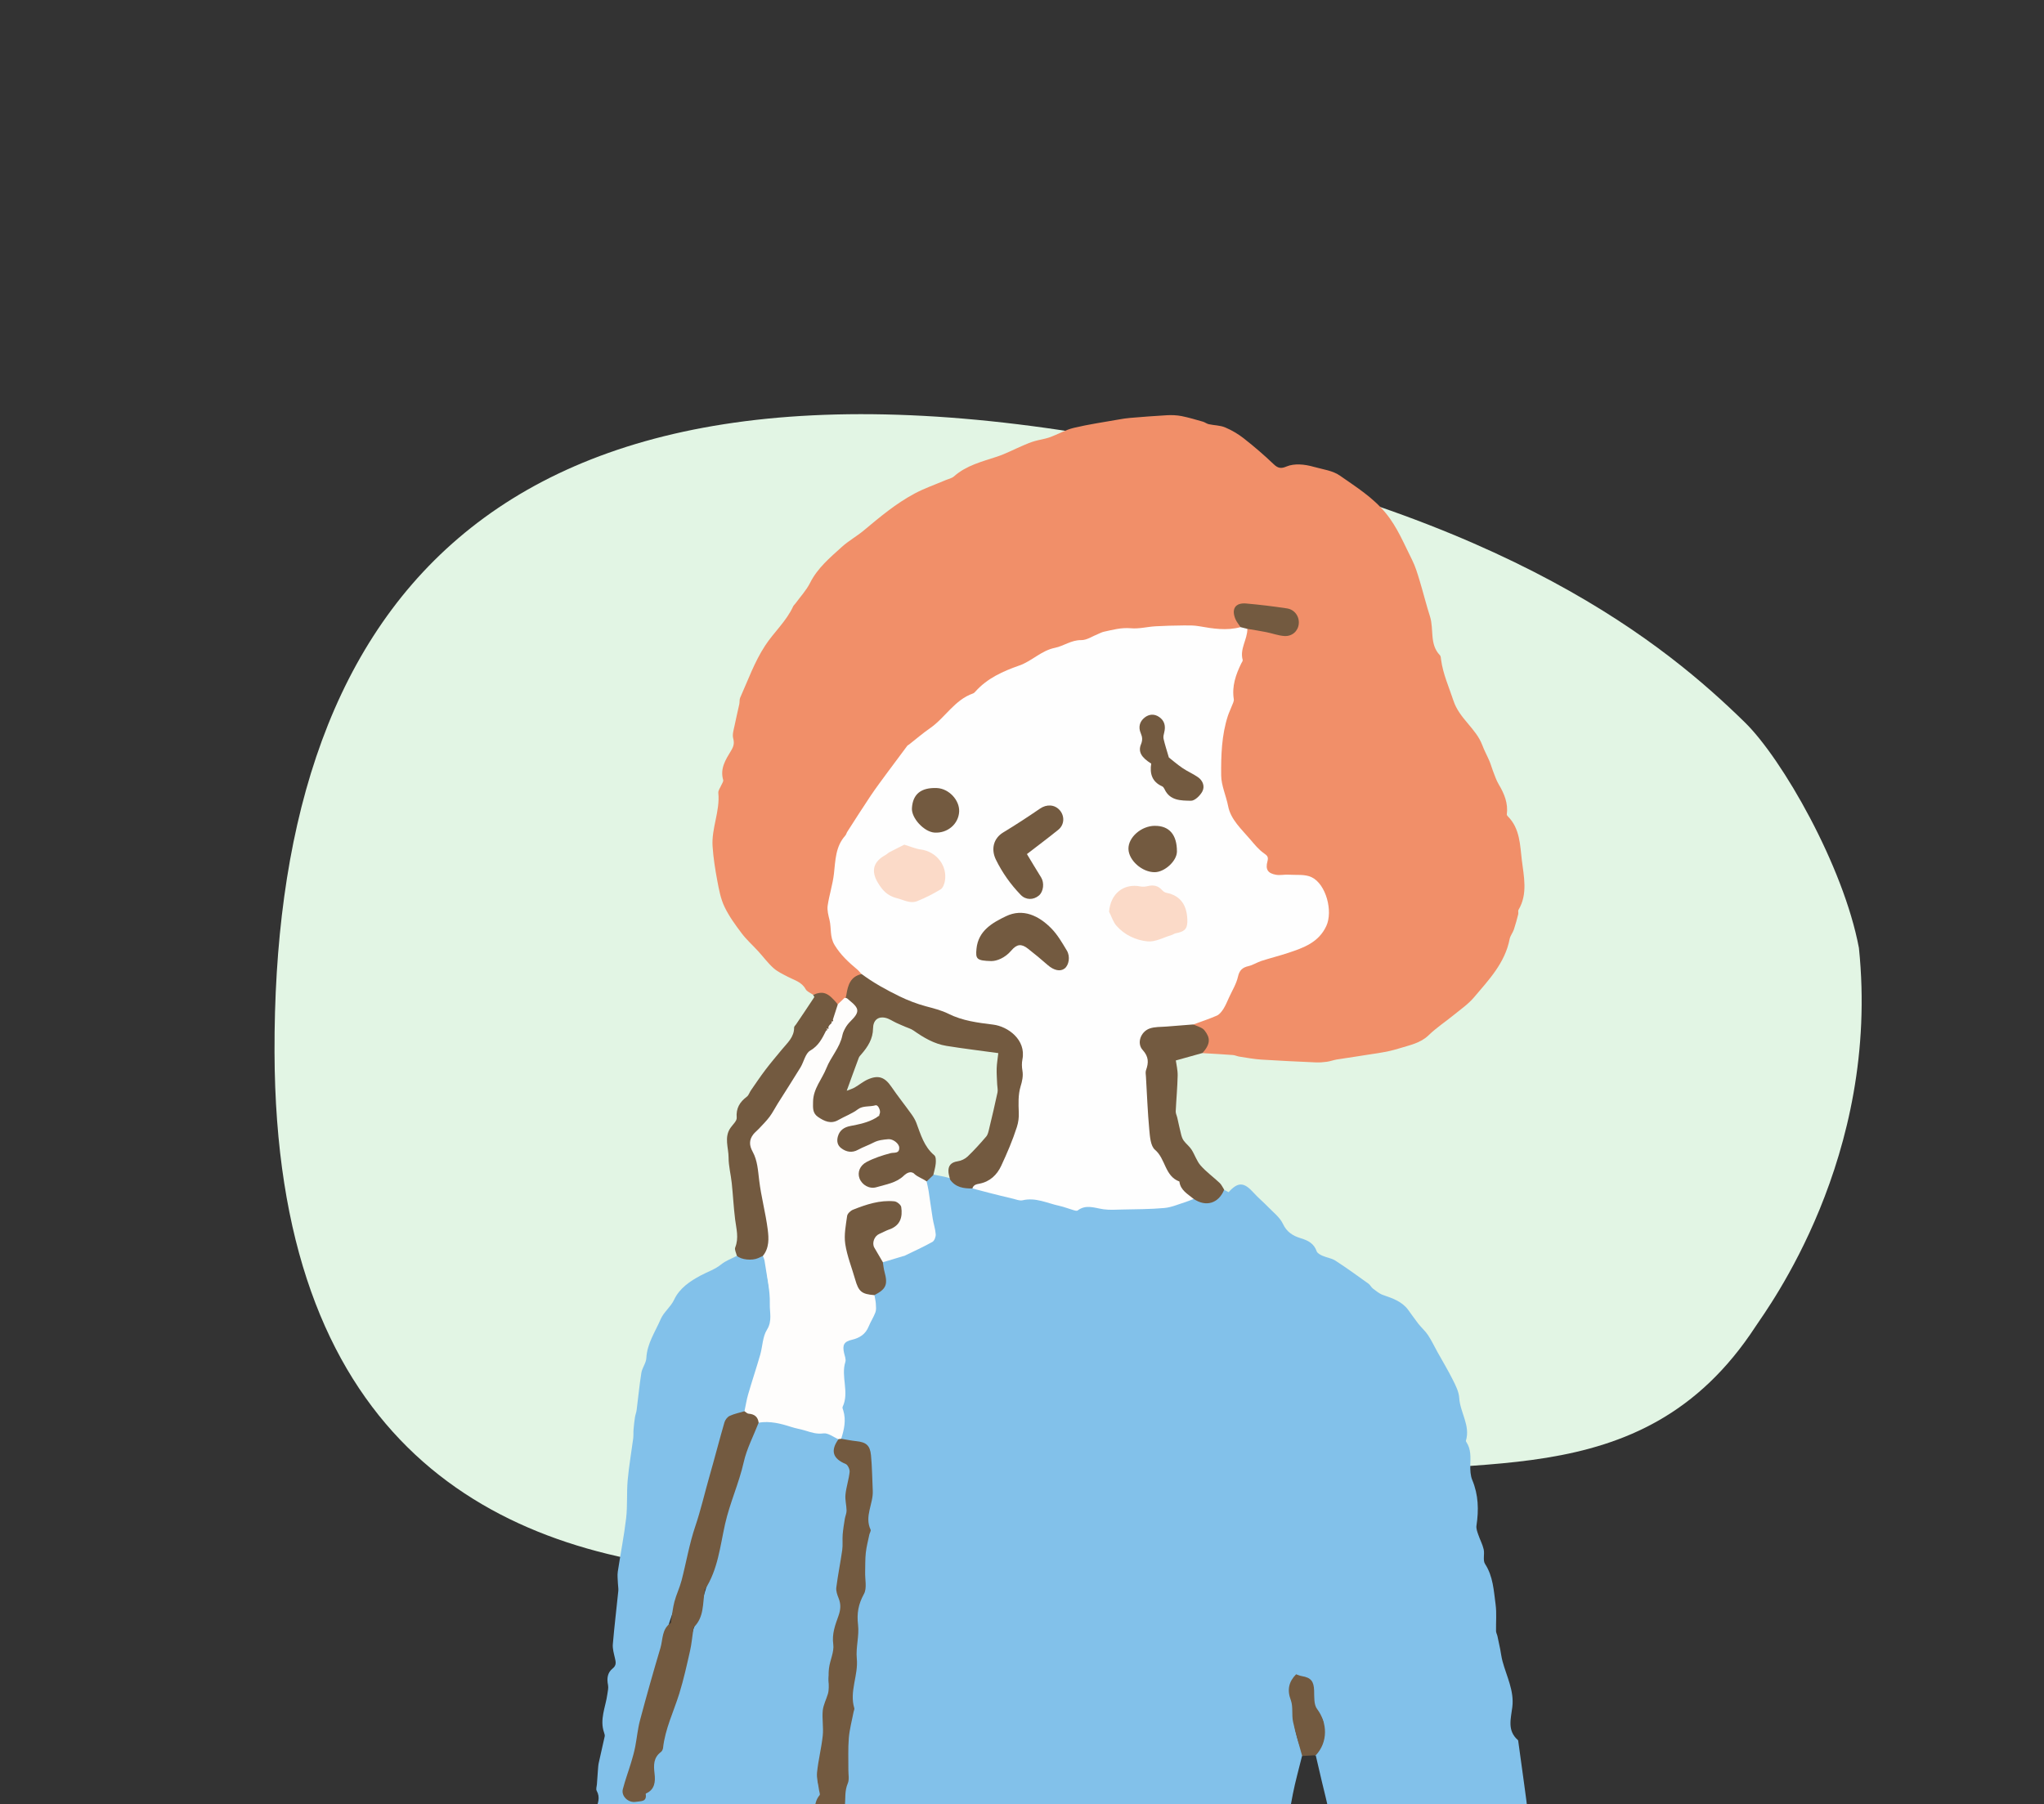
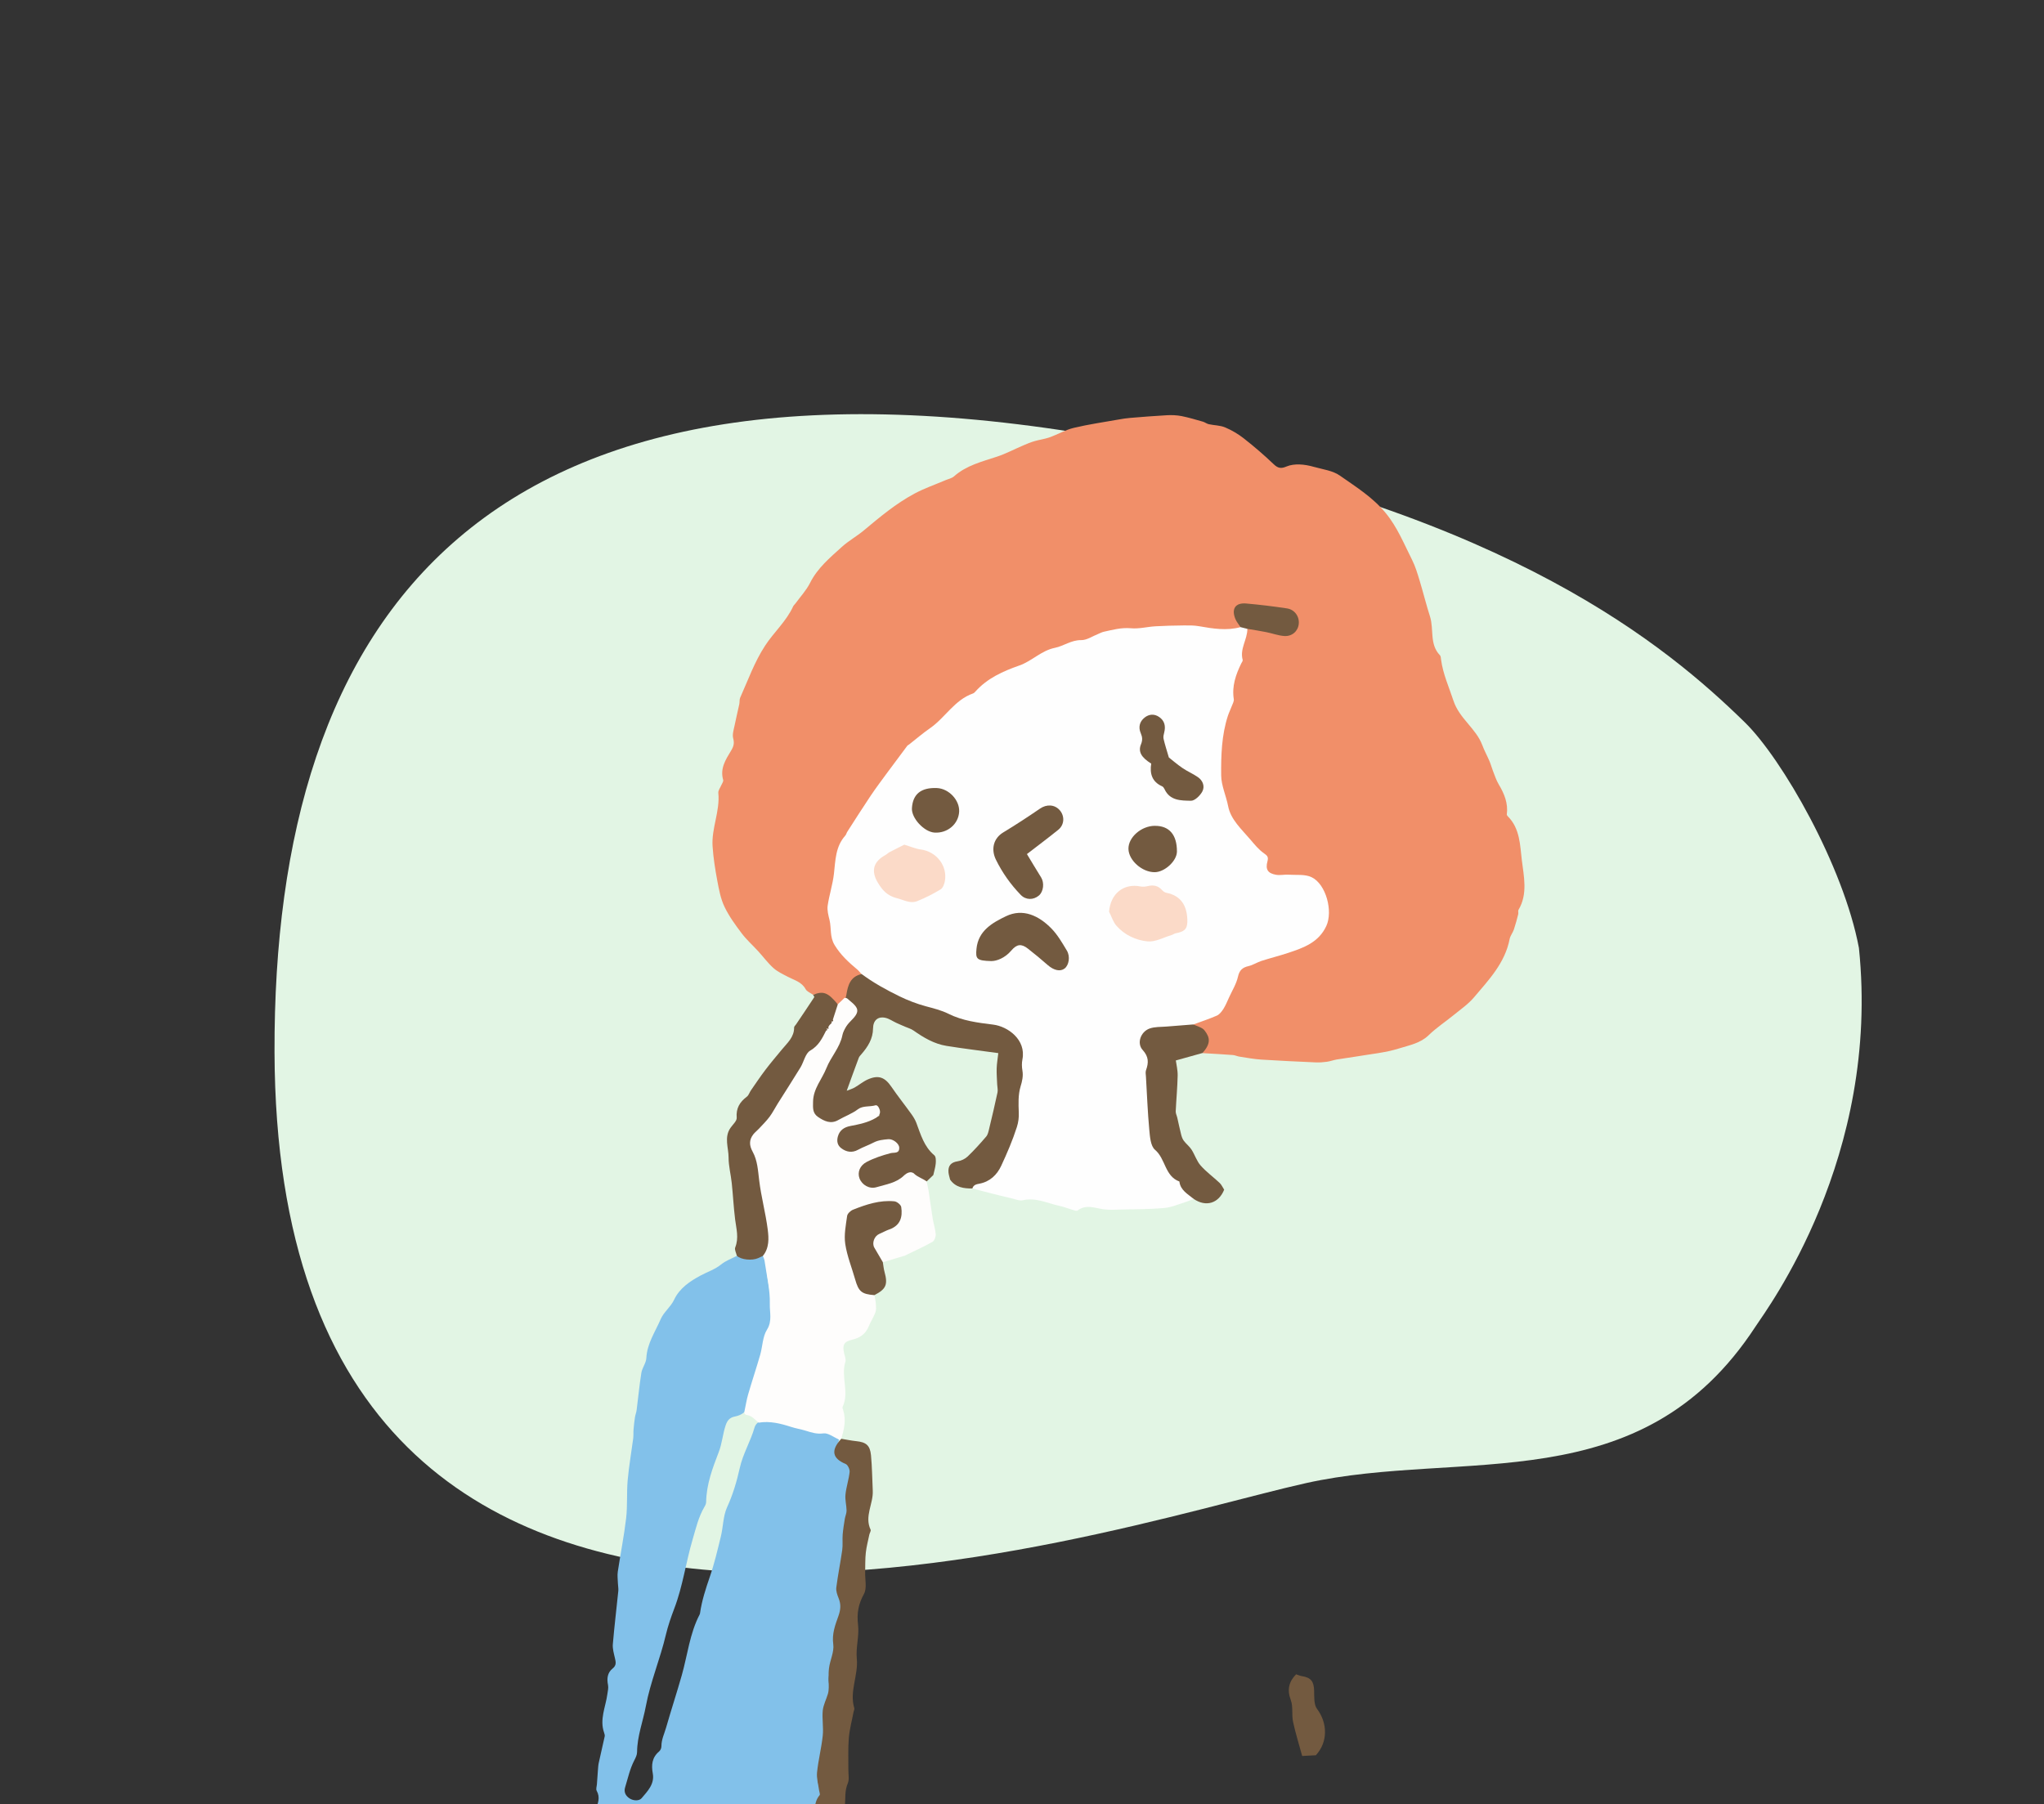
<svg xmlns="http://www.w3.org/2000/svg" width="256" height="226" viewBox="0 0 256 226" fill="none">
  <rect x="0" y="0" width="256" height="226" fill="#333333" stroke="none" />
  <path d="M34.382 131.804C34.228 77.636 59.992 39.693 142.312 55.502C189.195 64.507 208.831 81.004 218.539 90.5C223.21 95.069 230.893 108.485 232.82 118.753C235.539 145 221.31 163.978 219.878 166.17C205.484 188.238 183.198 181.436 163.572 185.797C137.666 191.553 34.664 227.232 34.382 131.804Z" fill="#E2F5E4" />
  <g clip-path="url(#clip0_2242_3071)">
-     <path d="M105.052 231.997C105.255 229.708 105.909 227.441 105.416 225.111C105.361 224.858 105.416 224.601 105.545 224.385C106.042 223.567 106.056 222.666 106.056 221.751C106.056 220.128 106.13 218.515 106.305 216.892C106.462 215.435 107.152 213.964 106.475 212.457C106.337 212.153 106.457 211.832 106.618 211.556C106.954 210.99 106.982 210.374 106.996 209.74C107.024 208.554 106.807 207.341 107.139 206.187C107.47 205.029 107.383 203.875 107.152 202.753C106.973 201.88 107.07 201.14 107.576 200.446C107.94 199.945 108.148 199.412 108.101 198.782C107.963 196.966 108.341 195.169 108.323 193.358C108.323 193.013 108.415 192.673 108.562 192.361C108.806 191.85 108.834 191.336 108.631 190.812C108.405 190.228 108.392 189.662 108.691 189.088C108.871 188.752 108.894 188.371 108.944 187.998C109.147 186.532 108.783 185.07 108.967 183.6C109.032 183.089 108.889 182.542 108.751 182.023C108.557 181.283 108.115 180.846 107.314 180.745C106.664 180.667 105.996 180.662 105.388 180.368C105.278 180.239 105.241 180.079 105.278 179.927C105.563 178.723 105.586 177.518 105.347 176.305C105.31 176.121 105.356 175.928 105.425 175.753C105.715 175.027 105.683 174.296 105.554 173.542C105.42 172.77 105.439 171.984 105.554 171.207C105.632 170.702 105.623 170.219 105.513 169.722C105.218 168.431 105.411 168.095 106.706 167.64C107.374 167.406 108.019 167.098 108.341 166.459C108.926 165.287 109.88 164.193 109.327 162.713C109.276 162.57 109.341 162.405 109.41 162.262C110.672 161.444 111.073 160.364 110.478 158.944C110.359 158.663 110.4 158.337 110.571 158.052C110.727 157.84 110.948 157.693 111.188 157.657C112.874 157.39 114.256 156.36 115.836 155.818C116.868 155.464 116.974 155.119 116.748 154.053C116.338 152.076 115.928 150.095 115.992 148.059C116.223 147.677 116.545 147.397 116.909 147.149C117.609 147.296 118.319 147.392 119.001 147.608C119.788 148.399 120.797 148.629 121.852 148.744C123.635 149.185 125.533 149.093 127.223 149.966C127.527 150.123 127.905 150.187 128.237 150.1C129.264 149.833 130.231 150.123 131.189 150.403C132.184 150.688 133.198 150.909 134.184 151.212C134.594 151.341 134.976 151.364 135.368 151.175C135.994 150.877 136.644 150.918 137.298 151.074C138.431 151.345 139.56 151.548 140.734 151.272C141.623 151.06 142.535 151.129 143.447 151.116C144.659 151.097 145.866 151.125 147.087 150.817C147.884 150.615 148.538 150.063 149.376 150.04C150.882 150.587 152.301 150.794 153.227 149.07C153.236 149.052 153.287 149.056 153.315 149.052C153.499 149.153 153.683 149.254 153.872 149.351C155.056 148.041 155.802 148.077 157.009 149.42C157.566 150.04 158.221 150.578 158.801 151.18C159.46 151.865 160.289 152.49 160.676 153.313C161.164 154.352 161.933 154.82 162.896 155.115C163.808 155.39 164.564 155.763 164.905 156.751C164.988 156.995 165.352 157.192 165.633 157.316C166.162 157.551 166.78 157.62 167.254 157.928C168.664 158.842 170.027 159.831 171.395 160.814C171.616 160.971 171.736 161.265 171.957 161.43C172.353 161.729 172.754 162.069 173.21 162.226C174.394 162.639 175.573 163.025 176.361 164.087C176.79 164.666 177.195 165.268 177.642 165.838C178.029 166.326 178.512 166.744 178.853 167.259C179.296 167.93 179.641 168.665 180.033 169.373C180.677 170.531 181.364 171.667 181.953 172.848C182.313 173.565 182.714 174.347 182.76 175.119C182.866 176.944 184.178 178.571 183.598 180.488C183.584 180.538 183.626 180.612 183.658 180.662C184.252 181.559 184.174 182.556 184.146 183.567C184.132 184.183 184.165 184.859 184.395 185.415C185.173 187.277 185.215 189.171 184.92 191.124C184.865 191.483 185.021 191.892 185.146 192.255C185.353 192.875 185.68 193.464 185.823 194.098C185.957 194.696 185.699 195.468 185.993 195.918C187.011 197.486 187.081 199.265 187.316 200.997C187.463 202.091 187.348 203.222 187.371 204.335C187.371 204.541 187.5 204.748 187.546 204.96C187.666 205.498 187.776 206.04 187.887 206.582C187.988 207.097 188.048 207.626 188.186 208.131C188.697 210.011 189.656 211.818 189.411 213.836C189.236 215.307 188.739 216.782 190.102 217.982C190.144 218.019 190.149 218.097 190.158 218.161C190.407 219.958 190.655 221.751 190.899 223.548C191.07 224.803 191.24 226.063 191.388 227.322C191.498 228.278 191.825 229.303 191.609 230.186C191.309 231.408 191.742 232.507 191.788 233.651C191.858 235.279 192.254 236.892 192.438 238.519C192.493 238.997 192.198 239.512 192.258 239.985C192.406 241.19 192.742 242.376 192.848 243.58C192.968 244.964 193.092 246.384 192.899 247.744C192.76 248.714 192.148 249.634 191.655 250.53C191.3 251.174 190.798 251.73 190.36 252.327C190.158 252.603 190.029 252.98 189.762 253.15C188.117 254.216 186.473 255.292 184.773 256.267C182.594 257.512 180.134 257.673 177.711 257.77C175.283 257.866 172.842 257.852 170.414 257.737C168.327 257.641 166.254 257.324 164.177 257.117C162.477 256.947 160.777 256.768 159.073 256.648C158.138 256.584 157.189 256.662 156.249 256.62C154.245 256.524 152.246 256.322 150.237 256.294C148.372 256.266 146.502 256.446 144.636 256.45C143.065 256.45 141.49 256.368 139.919 256.267C138.371 256.17 136.828 255.949 135.275 255.89C134.317 255.853 133.345 256.073 132.383 256.073C130.853 256.069 129.319 256.023 127.79 255.899C126.91 255.83 126.053 255.536 125.173 255.412C124.422 255.306 123.658 255.264 122.902 255.264C122.05 255.264 121.198 255.366 120.346 255.366C119.977 255.366 119.618 255.186 119.245 255.15C116.983 254.924 114.707 254.786 112.459 254.478C111.312 254.322 110.032 254.157 109.64 252.686C109.599 252.534 109.299 252.447 109.124 252.327C111.091 250.916 111.206 250.64 110.69 248.567C111.358 245.75 112.155 242.959 112.312 240.041C112.339 239.553 112.376 239.039 112.662 238.597C113.252 238.469 113.376 238.979 113.625 239.305C114.145 239.985 114.873 240.119 115.472 239.53C116.062 238.951 116.485 238.271 116.315 237.356C116.112 236.262 116.269 235.931 117.374 235.913C118.706 235.895 120.046 235.918 121.382 235.963C123.252 236.028 125.118 236.382 126.988 235.991C127.44 235.899 127.859 236.005 128.273 236.161C128.891 236.391 129.508 236.432 130.088 236.083C130.673 235.729 131.263 235.738 131.899 235.913C132.53 236.088 133.175 236.354 133.834 236.226C135.483 235.913 137.081 236.543 138.744 236.419C139.679 236.345 140.67 236.143 141.632 236.396C142.503 236.621 143.374 236.556 144.226 236.271C144.525 236.17 144.834 236.143 145.147 236.12C146.865 235.991 148.528 236.506 150.242 236.556C151.173 236.579 152.043 236.602 152.891 236.203C153.264 236.028 153.674 235.872 154.07 236.065C154.996 236.515 156.028 236.621 156.995 236.681C158.64 236.777 160.459 237.053 161.468 235.164C161.491 235.15 161.519 235.145 161.542 235.132C161.542 235.164 161.542 235.196 161.542 235.223C162.998 235.325 164.453 235.43 165.909 235.522C166.729 235.573 167.558 234.833 167.544 234.001C167.535 233.38 167.429 232.76 167.328 232.148C167.038 230.392 166.757 228.632 166.416 226.881C166.181 225.658 165.854 224.454 165.568 223.236C165.305 222.123 165.047 221.011 164.79 219.899C164.753 219.899 164.716 219.899 164.684 219.899C165.365 218.998 165.577 217.931 165.743 216.846C165.863 216.065 165.775 215.297 165.186 214.755C164.389 214.02 164.191 213.142 164.278 212.126C164.301 211.878 164.292 211.625 164.26 211.377C164.154 210.613 163.652 210.227 162.717 210.177C162.003 210.14 161.874 210.719 161.676 211.188C161.528 211.542 161.611 211.928 161.708 212.296C161.795 212.627 161.897 212.953 161.892 213.307C161.887 215.251 162.191 217.145 162.882 218.965C163.002 219.283 163.136 219.6 163.168 219.94C163.136 219.958 163.104 219.967 163.071 219.99C162.684 221.572 162.238 223.144 161.924 224.739C161.413 227.354 160.994 229.988 160.524 232.608C160.501 232.751 160.367 232.87 160.289 232.999C160.335 233.012 160.372 233.035 160.418 233.049C160.418 233.049 160.418 233.049 160.413 233.054C159.801 233.293 159.188 233.578 158.506 233.417C157.133 233.095 155.825 233.495 154.535 233.817C153.973 233.959 153.531 233.987 153.02 233.739C152.347 233.412 151.665 233.123 150.864 233.16C148.971 233.247 147.068 233.725 145.193 233.445C143.646 233.215 142.139 232.98 140.564 233.049C139.905 233.077 139.214 232.967 138.528 232.953C137.404 232.934 136.284 232.755 135.179 233.127C135.004 233.187 134.801 233.114 134.626 233.045C133.949 232.778 133.281 232.824 132.599 233.026C131.738 233.279 130.89 233.357 130.052 232.865C129.609 232.603 129.07 232.567 128.582 232.723C127.799 232.98 127.044 232.925 126.27 232.723C125.841 232.608 125.394 232.677 124.957 232.677C123.423 232.668 121.88 232.801 120.359 232.677C118.987 232.567 117.614 232.534 116.241 232.484C114.44 232.415 113.053 233.844 112.971 235.66C112.943 236.221 112.984 236.8 112.556 237.255C112.247 237.43 111.948 237.255 111.639 237.241C110.759 237.195 109.935 236.768 109.05 236.828C108.124 236.892 107.263 236.538 106.351 236.506C105.992 236.492 105.711 236.221 105.559 235.899C105.204 235.132 104.674 234.456 104.416 233.642C104.343 232.99 104.978 232.594 105.033 231.997H105.052Z" fill="#82C1EA" />
    <path d="M102.481 135.285C102.68 135.055 102.813 134.761 102.961 134.494C103.55 133.442 104.144 132.389 104.716 131.327C104.858 131.065 104.881 130.744 105.015 130.472C105.457 129.558 105.895 128.643 106.388 127.756C106.669 127.25 107.056 126.804 107.337 126.409C106.687 125.839 106.231 125.435 105.771 125.03C106.038 123.72 105.863 122.111 107.857 121.973C108.977 122.553 110.11 123.104 111.206 123.725C112.077 124.221 112.786 125.03 113.943 124.92C114.205 124.897 114.495 125.173 114.772 125.306C115.126 125.471 115.477 125.651 115.84 125.784C117.218 126.29 118.581 126.846 119.986 127.264C121.216 127.632 122.502 128.105 123.745 128.055C125.565 127.986 126.818 128.974 127.688 130.128C128.877 131.695 128.227 133.754 128.26 135.611C128.26 135.671 128.2 135.726 128.195 135.786C128.052 136.958 127.905 138.135 127.776 139.307C127.716 139.854 127.813 140.447 127.633 140.943C127.099 142.433 126.408 143.871 125.878 145.365C125.284 147.057 124.27 148.211 122.437 148.528C122.211 148.569 122.009 148.762 121.797 148.886C120.71 148.9 119.687 148.762 118.996 147.778C118.927 147.475 118.821 147.176 118.793 146.868C118.724 146.046 119.093 145.609 119.949 145.48C120.387 145.416 120.871 145.186 121.189 144.883C122.013 144.097 122.778 143.246 123.52 142.378C123.727 142.134 123.801 141.757 123.879 141.431C124.247 139.905 124.607 138.379 124.934 136.848C124.998 136.535 124.906 136.191 124.892 135.86C124.865 135.188 124.809 134.517 124.828 133.851C124.846 133.244 124.952 132.637 125.031 131.93C122.773 131.617 120.65 131.364 118.544 131.024C117.001 130.776 115.679 129.99 114.412 129.098C114.099 128.877 113.703 128.772 113.344 128.615C112.98 128.455 112.607 128.303 112.247 128.133C111.796 127.926 111.368 127.613 110.893 127.508C109.958 127.301 109.359 127.82 109.345 128.831C109.331 130.137 108.696 131.134 107.885 132.067C107.765 132.205 107.622 132.348 107.558 132.513C107.07 133.814 106.6 135.124 106.047 136.646C106.448 136.485 106.766 136.397 107.042 136.237C107.604 135.915 108.115 135.478 108.705 135.221C110.036 134.637 110.829 134.954 111.644 136.149C112.432 137.303 113.302 138.392 114.118 139.528C114.371 139.877 114.611 140.259 114.763 140.658C115.315 142.125 115.73 143.651 117.02 144.731C117.227 144.906 117.227 145.411 117.195 145.756C117.153 146.248 116.997 146.726 116.891 147.208C116.614 147.475 116.338 147.742 116.057 148.008C115.398 147.861 114.569 148.008 114.408 146.96C114.025 147.121 113.629 147.172 113.427 147.397C112.473 148.482 111.082 148.528 109.861 148.937C108.829 149.282 107.733 148.633 107.415 147.71C107.079 146.73 107.609 145.646 108.659 145.186C108.885 145.085 109.138 145.034 109.373 144.961C110.432 144.639 111.487 144.317 112.547 143.991C112.164 143.104 111.722 142.713 111.174 142.902C109.999 143.297 108.815 143.697 107.691 144.212C106.798 144.621 105.992 144.639 105.222 144.055C104.647 143.623 104.43 142.993 104.66 142.295C104.964 141.371 105.637 140.948 106.6 140.76C107.774 140.53 108.912 140.134 110.138 139.785C109.99 139.247 109.903 138.93 109.82 138.645C109.014 138.801 108.24 138.824 107.576 139.105C106.701 139.477 105.923 140.075 105.08 140.539C103.896 141.196 101.556 140.318 101.569 139.096C101.583 137.809 101.496 136.393 102.468 135.28L102.481 135.285Z" fill="#735A40" />
    <path d="M150.602 131.93C151.873 132.008 153.145 132.072 154.411 132.169C154.683 132.187 154.941 132.325 155.213 132.366C156.12 132.504 157.028 132.679 157.94 132.739C160.229 132.886 162.519 132.991 164.808 133.092C165.274 133.111 165.743 133.074 166.204 133.01C166.605 132.955 166.992 132.803 167.393 132.734C168.203 132.596 169.019 132.5 169.825 132.362C171.64 132.049 173.505 131.888 175.247 131.337C176.504 130.941 177.886 130.702 178.937 129.682C179.89 128.753 181.028 128.009 182.064 127.163C182.935 126.45 183.889 125.798 184.607 124.947C186.464 122.755 188.491 120.64 189.071 117.648C189.149 117.234 189.458 116.867 189.601 116.458C189.813 115.828 189.983 115.18 190.149 114.532C190.195 114.357 190.103 114.122 190.186 113.98C191.374 111.98 190.844 109.756 190.6 107.752C190.379 105.922 190.379 103.785 188.85 102.273C188.785 102.208 188.712 102.102 188.721 102.029C188.9 100.632 188.408 99.432 187.707 98.264C187.394 97.74 187.205 97.138 186.98 96.564C186.823 96.164 186.717 95.746 186.551 95.355C186.266 94.684 185.906 94.04 185.653 93.355C184.861 91.245 182.778 90.023 182.037 87.78C181.475 86.074 180.724 84.433 180.484 82.627C180.461 82.443 180.457 82.204 180.346 82.089C179.006 80.701 179.609 78.821 179.098 77.226C178.623 75.746 178.255 74.234 177.803 72.744C177.532 71.853 177.264 70.942 176.845 70.115C175.836 68.12 175.021 66.056 173.542 64.259C171.912 62.282 169.82 60.991 167.812 59.58C166.918 58.95 165.67 58.803 164.569 58.49C163.974 58.32 163.348 58.201 162.735 58.182C162.196 58.169 161.607 58.233 161.118 58.444C160.478 58.72 160.073 58.679 159.543 58.173C158.355 57.038 157.106 55.962 155.812 54.946C155.098 54.381 154.282 53.898 153.444 53.544C152.817 53.278 152.071 53.292 151.389 53.14C151.131 53.085 150.906 52.892 150.652 52.823C149.763 52.57 148.879 52.303 147.976 52.124C147.382 52.009 146.755 51.986 146.147 52.018C144.609 52.101 143.07 52.23 141.536 52.354C141.071 52.391 140.606 52.464 140.149 52.547C138.261 52.883 136.354 53.154 134.488 53.6C133.442 53.848 132.48 54.422 131.457 54.785C130.844 55.006 130.181 55.084 129.554 55.268C129.08 55.406 128.619 55.599 128.159 55.797C127.062 56.266 126.003 56.831 124.879 57.203C122.986 57.833 121.042 58.297 119.489 59.672C119.204 59.925 118.766 60.007 118.397 60.163C117.117 60.711 115.785 61.17 114.56 61.823C112.225 63.069 110.202 64.765 108.18 66.456C107.305 67.187 106.282 67.748 105.439 68.511C103.951 69.862 102.394 71.154 101.455 73.025C100.989 73.953 100.248 74.744 99.63 75.594C99.538 75.718 99.405 75.824 99.34 75.962C98.488 77.828 96.931 79.193 95.825 80.885C94.489 82.93 93.692 85.201 92.707 87.394C92.596 87.637 92.651 87.95 92.591 88.221C92.403 89.113 92.177 90 92.002 90.891C91.896 91.42 91.698 92.004 91.827 92.487C91.993 93.102 91.887 93.507 91.569 94.031C90.896 95.143 90.155 96.269 90.574 97.708C90.629 97.897 90.422 98.159 90.33 98.384C90.201 98.701 89.934 99.027 89.966 99.331C90.196 101.624 89.091 103.771 89.247 106.033C89.344 107.48 89.574 108.924 89.841 110.349C90.049 111.447 90.256 112.587 90.731 113.58C91.297 114.771 92.094 115.865 92.896 116.926C93.504 117.731 94.278 118.416 94.959 119.165C95.6 119.864 96.166 120.64 96.866 121.27C97.378 121.73 98.046 122.038 98.668 122.364C99.474 122.792 100.4 122.998 100.897 123.913C101.068 124.23 101.519 124.391 101.841 124.626C103.265 124.184 104.053 125.301 105.052 125.917C105.596 125.871 105.702 125.412 105.891 125.035C105.946 124.888 105.987 124.741 106.01 124.589C106.195 123.421 106.508 122.355 107.867 122.038C108.019 121.546 107.6 121.399 107.332 121.155C106.337 120.254 105.333 119.386 104.675 118.163C104.292 117.45 104.311 116.715 104.214 115.984C104.043 114.738 103.73 113.516 104.343 112.247C104.684 111.539 104.615 110.643 104.628 109.843C104.647 108.597 105.002 107.435 105.213 106.239C105.319 105.637 105.803 105.293 106.056 104.796C107.438 102.121 109.304 99.772 111.022 97.322C111.828 96.177 113.04 95.35 113.551 93.985C113.722 93.534 114.307 93.438 114.634 93.121C116.504 91.282 118.747 89.848 120.443 87.816C120.567 87.669 120.71 87.527 120.89 87.485C122.069 87.233 122.81 86.35 123.653 85.61C124.589 84.787 125.768 84.406 126.878 83.918C127.306 83.73 127.804 83.666 128.186 83.404C129.872 82.236 131.775 81.542 133.663 80.802C134.083 80.637 134.497 80.554 134.939 80.526C135.856 80.471 136.685 80.159 137.528 79.768C138.523 79.308 139.574 78.844 140.739 78.991C141.214 79.051 141.674 78.991 142.139 78.899C143.779 78.568 145.456 78.775 147.092 78.587C149.478 78.315 151.74 79.267 154.093 79.032C154.55 78.986 155.056 79.101 155.36 78.609C155.393 78.136 155.019 77.819 154.881 77.41C154.586 76.518 154.964 75.842 155.89 75.865C157.7 75.911 159.52 75.98 161.28 76.486C162.031 76.702 162.45 77.359 162.385 78.136C162.325 78.876 161.855 79.35 161.036 79.451C160.271 79.547 159.561 79.35 158.829 79.111C157.991 78.839 157.166 78.311 156.212 78.729C155.793 79.855 155.158 80.931 155.383 82.213C155.434 82.494 155.365 82.779 155.236 83.036C154.494 84.484 154.07 85.996 154.255 87.642C154.282 87.894 154.172 88.129 154.061 88.359C153.172 90.225 152.937 92.266 152.698 94.27C152.583 95.212 152.527 96.325 152.739 97.193C153.108 98.706 153.195 100.305 153.886 101.739C154.913 103.886 156.489 105.6 158.207 107.195C158.442 107.416 158.493 107.646 158.497 107.945C158.52 109.452 159.285 110.11 160.842 109.93C161.404 109.866 161.952 109.802 162.523 109.848C164.956 110.041 166.379 111.783 166.13 114.233C165.914 116.347 165.016 117.846 162.864 118.563C161.703 118.949 160.575 119.395 159.363 119.583C158.926 119.652 158.493 119.795 158.143 120.052C157.493 120.525 156.798 120.815 156.001 120.948C155.448 121.04 155.029 121.399 154.923 121.996C154.711 123.192 154.181 124.235 153.449 125.191C153.393 125.265 153.306 125.338 153.292 125.425C153.048 127.269 151.412 127.315 150.15 127.839C149.86 127.958 149.538 128 149.422 128.353C151.459 129.627 151.385 129.751 150.602 131.957V131.93Z" fill="#F18F69" />
    <path d="M92.292 157.326C91.633 157.675 90.901 157.932 90.334 158.392C89.533 159.04 88.584 159.339 87.732 159.799C86.46 160.488 85.12 161.343 84.42 162.841C84.01 163.719 83.125 164.377 82.747 165.259C82.066 166.845 81.043 168.307 80.951 170.132C80.919 170.752 80.435 171.345 80.329 171.975C80.08 173.519 79.937 175.087 79.735 176.64C79.698 176.944 79.573 177.238 79.527 177.541C79.449 178.051 79.389 178.566 79.348 179.076C79.316 179.449 79.352 179.826 79.306 180.193C79.076 181.949 78.767 183.696 78.611 185.457C78.472 187.024 78.602 188.619 78.422 190.182C78.159 192.425 77.713 194.65 77.376 196.884C77.302 197.366 77.376 197.872 77.39 198.364C77.399 198.672 77.468 198.989 77.441 199.292C77.215 201.521 76.943 203.746 76.754 205.98C76.708 206.546 76.883 207.138 77.012 207.704C77.127 208.209 77.238 208.619 76.718 209.032C76.082 209.542 75.985 210.278 76.151 211.082C76.225 211.45 76.123 211.855 76.068 212.241C75.851 213.845 75.073 215.398 75.663 217.072C75.713 217.214 75.764 217.384 75.736 217.522C75.497 218.639 75.225 219.751 74.985 220.868C74.921 221.167 74.912 221.484 74.884 221.792C74.838 222.367 74.796 222.937 74.76 223.511C74.741 223.787 74.617 224.127 74.727 224.33C75.207 225.185 74.893 225.929 74.589 226.734C74.386 227.276 74.35 227.887 74.304 228.471C74.17 230.144 74.059 231.817 73.954 233.491C73.917 234.074 73.917 234.658 73.898 235.242C74.962 235.646 75.57 236.391 75.626 237.549C76.915 238.165 77.915 239.19 79.099 239.958C81.011 241.204 82.932 242.431 84.945 243.497C85.857 243.98 86.64 243.438 87.395 243.019C87.635 242.886 87.801 242.628 88.109 242.61C90.132 242.481 91.818 241.328 93.706 240.794C93.831 240.758 93.904 240.647 93.955 240.528C93.849 239.765 93.181 239.696 92.647 239.53C91.228 239.094 91.025 238.639 91.813 237.421C91.965 237.182 92.126 236.952 92.043 236.644C91.03 235.274 89.505 234.529 88.192 233.527C87.492 232.994 86.852 232.401 86.152 231.868C85.456 231.339 85.023 228.66 85.405 227.86C85.723 227.198 86.516 227.046 87.041 227.589C88.386 228.972 90.145 229.473 91.938 229.754C93.384 229.979 94.858 230.112 96.332 230.213C97.7 230.305 98.912 230.967 100.174 231.44C100.681 231.629 101.183 231.831 101.685 231.431C101.726 230.218 102.261 229.082 102.238 227.86C102.219 226.913 102.228 225.984 102.744 225.134C102.956 224.785 102.869 224.403 102.703 224.049C102.394 223.396 102.38 222.721 102.533 222.027C102.864 220.528 103.03 218.998 103.187 217.481C103.279 216.58 103.108 215.624 103.187 214.691C103.251 213.877 103.325 213.068 103.818 212.365C103.965 212.158 104.113 211.896 104.02 211.661C103.417 210.117 104.191 208.706 104.44 207.253C104.541 206.66 104.619 206.1 104.564 205.493C104.467 204.44 104.827 203.447 105.214 202.501C105.541 201.687 105.605 200.933 105.246 200.143C104.96 199.513 105.048 198.897 105.121 198.226C105.361 196.065 106.057 193.937 105.688 191.722C105.674 191.63 105.642 191.515 105.683 191.441C106.499 190.053 105.987 188.536 106.116 187.084C106.19 186.266 106.462 185.498 106.628 184.698C106.743 184.137 106.669 183.65 106.167 183.278C105.111 182.499 104.747 181.525 105.075 180.354C104.541 179.623 103.813 179.247 102.915 179.338C102.298 179.403 101.754 179.274 101.178 179.086C99.934 178.677 98.649 178.41 97.392 178.047C96.581 177.812 95.788 177.946 94.996 178.157C94.757 178.327 94.577 178.562 94.503 178.828C94.006 180.57 93.043 182.129 92.647 183.921C92.278 185.59 91.79 187.231 91.067 188.812C90.56 189.924 90.583 191.244 90.288 192.462C89.874 194.162 89.468 195.895 88.906 197.522C88.386 199.03 87.902 200.515 87.676 202.087C87.667 202.147 87.649 202.211 87.621 202.266C86.382 204.647 86.11 207.327 85.392 209.86C84.77 212.057 84.056 214.222 83.429 216.414C83.208 217.191 82.835 217.917 82.84 218.754C82.84 219.002 82.724 219.269 82.535 219.43C81.656 220.174 81.564 221.117 81.757 222.165C82.001 223.507 81.098 224.394 80.357 225.272C80.066 225.621 79.352 225.621 78.855 225.299C78.362 224.982 78.113 224.509 78.288 223.925C78.638 222.79 78.882 221.618 79.431 220.551C79.601 220.216 79.785 219.876 79.79 219.494C79.804 217.504 80.532 215.651 80.891 213.73C81.462 210.682 82.688 207.814 83.397 204.794C83.655 203.705 84.046 202.569 84.452 201.503C85.521 198.704 85.898 195.739 86.737 192.894C87.151 191.487 87.474 190.044 88.234 188.761C88.349 188.568 88.441 188.366 88.441 188.146C88.478 185.944 89.247 183.912 90.021 181.903C90.445 180.809 90.514 179.646 90.887 178.548C91.09 177.955 91.38 177.587 92.025 177.459C92.546 177.357 93.043 177.137 93.412 176.714C94.043 174.209 95.038 171.814 95.636 169.3C95.908 168.155 96.116 167.001 96.599 165.894C96.912 165.172 96.77 164.216 96.659 163.411C96.415 161.623 95.968 159.867 95.991 158.047C95.991 157.794 95.904 157.555 95.71 157.372C95.342 157.091 95.005 157.381 94.655 157.436C93.858 157.56 93.066 157.62 92.288 157.326H92.292Z" fill="#82C1EA" />
    <path d="M92.292 157.325C92.803 157.813 94.189 157.96 94.968 157.606C95.166 157.519 95.36 157.427 95.558 157.335C96.133 157.201 96.239 156.71 96.308 156.259C96.626 154.126 96.502 152.007 95.843 149.962C95.581 149.148 95.3 148.33 95.309 147.503C95.327 146.234 94.908 145.117 94.452 143.982C94.033 142.929 94.323 142.125 95.332 141.545C95.839 141.256 96.308 140.907 96.474 140.35C96.728 139.472 97.363 138.87 97.843 138.149C99.086 136.25 100.427 134.402 101.399 132.339C101.505 132.109 101.583 131.833 101.809 131.727C102.781 131.277 103.158 130.38 103.555 129.493C103.601 129.42 103.642 129.342 103.684 129.263C103.707 129.227 103.725 129.19 103.748 129.158C103.813 129.057 103.877 128.956 103.937 128.85C103.988 128.749 104.024 128.638 104.057 128.533C104.107 128.395 104.19 128.275 104.292 128.165C104.347 128.11 104.398 128.05 104.448 127.986C104.527 127.885 104.591 127.779 104.646 127.664C104.831 127.066 105.586 126.552 104.932 125.825C103.72 124.341 103.112 124.102 101.841 124.626C101.892 124.727 102.011 124.878 101.979 124.924C101.233 126.064 100.468 127.195 99.704 128.326C99.616 128.454 99.455 128.588 99.459 128.716C99.473 129.921 98.621 130.638 97.948 131.456C97.248 132.306 96.53 133.143 95.866 134.021C95.231 134.857 94.645 135.735 94.042 136.604C93.867 136.857 93.775 137.206 93.545 137.381C92.656 138.052 92.167 138.829 92.269 140.019C92.305 140.424 91.771 140.884 91.481 141.306C90.67 142.492 91.251 143.784 91.251 145.016C91.251 146.082 91.536 147.144 91.647 148.21C91.808 149.727 91.882 151.249 92.07 152.761C92.218 153.933 92.559 155.078 92.084 156.268C91.969 156.549 92.213 156.976 92.292 157.335V157.325Z" fill="#735A40" />
    <path d="M150.601 131.93C151.661 130.725 151.573 129.999 150.854 129.075C150.56 128.703 149.947 128.579 149.477 128.34C149.371 128.271 149.247 128.216 149.122 128.239C147.754 128.468 146.377 128.376 145.004 128.344C144.281 128.326 143.641 128.565 143.134 129.084C142.374 129.861 142.295 130.9 143.014 131.911C143.438 132.509 143.571 133.06 143.314 133.745C143.069 134.389 143.364 135.051 143.323 135.69C143.208 137.629 143.585 139.537 143.645 141.463C143.682 142.635 143.806 143.931 144.917 144.763C145.018 144.837 145.124 144.933 145.156 145.048C145.626 146.666 146.953 147.7 147.86 149.02C148.275 149.622 148.809 149.999 149.5 150.192C151.034 151.244 152.633 150.757 153.319 149.038C153.135 148.758 153.001 148.427 152.762 148.201C151.974 147.457 151.085 146.818 150.371 146.009C149.878 145.448 149.647 144.662 149.233 144.019C148.966 143.605 148.551 143.297 148.256 142.897C148.086 142.667 147.989 142.364 147.92 142.083C147.745 141.403 147.607 140.714 147.45 140.029C147.39 139.762 147.243 139.491 147.252 139.229C147.321 137.735 147.464 136.241 147.496 134.743C147.51 134.049 147.33 133.355 147.266 132.849C148.445 132.523 149.519 132.219 150.596 131.92L150.601 131.93Z" fill="#735A40" />
    <path d="M149.5 150.196C148.768 149.58 147.842 149.121 147.713 148.013C145.875 147.346 145.995 145.172 144.659 144.041C144.097 143.568 144.023 142.387 143.94 141.509C143.738 139.316 143.655 137.11 143.526 134.913C143.512 134.632 143.443 134.324 143.53 134.076C143.871 133.138 143.885 132.385 143.111 131.534C142.342 130.688 142.867 129.241 143.991 128.845C144.645 128.615 145.396 128.661 146.105 128.602C147.229 128.505 148.353 128.422 149.477 128.335C150.454 127.972 151.449 127.65 152.403 127.232C152.734 127.085 153.011 126.726 153.218 126.404C153.508 125.945 153.711 125.435 153.941 124.938C154.333 124.083 154.849 123.251 155.051 122.35C155.236 121.528 155.618 121.201 156.378 121.027C156.931 120.898 157.433 120.562 157.976 120.383C159.091 120.024 160.234 119.739 161.344 119.372C163.269 118.733 165.163 118.066 166.116 115.998C166.964 114.164 166.098 110.767 164.264 109.889C163.44 109.494 162.348 109.641 161.371 109.577C160.851 109.544 160.312 109.678 159.805 109.586C158.783 109.402 158.469 108.919 158.741 107.908C158.884 107.37 158.741 107.2 158.299 106.892C157.649 106.442 157.129 105.794 156.608 105.182C155.512 103.895 154.148 102.682 153.821 101.009C153.568 99.698 152.96 98.421 152.946 97.143C152.923 94.638 152.997 92.1 153.789 89.669C153.923 89.255 154.125 88.869 154.273 88.46C154.379 88.175 154.568 87.858 154.526 87.587C154.268 85.964 154.775 84.516 155.466 83.1C155.535 82.962 155.673 82.792 155.641 82.673C155.249 81.285 156.235 80.103 156.226 78.78C155.986 78.522 155.715 78.394 155.365 78.564C153.623 79.037 151.9 78.752 150.173 78.449C149.547 78.338 148.892 78.343 148.247 78.352C147.073 78.366 145.894 78.389 144.719 78.458C143.692 78.518 142.655 78.798 141.651 78.706C140.449 78.596 139.352 78.899 138.228 79.147C137.998 79.198 137.781 79.322 137.56 79.409C136.842 79.69 136.123 80.204 135.409 80.191C134.165 80.172 133.235 80.931 132.125 81.156C130.429 81.496 129.25 82.811 127.688 83.362C125.616 84.093 123.653 84.962 122.156 86.644C122.073 86.736 121.972 86.833 121.861 86.874C119.549 87.683 118.383 89.908 116.481 91.227C115.569 91.857 114.726 92.588 113.85 93.272C113.777 93.332 113.675 93.364 113.625 93.438C112.8 94.537 111.976 95.64 111.16 96.748C110.442 97.727 109.709 98.697 109.032 99.708C108.037 101.188 107.088 102.695 106.121 104.194C106.019 104.35 105.982 104.557 105.858 104.69C104.633 106.065 104.637 107.779 104.444 109.471C104.292 110.813 103.854 112.118 103.661 113.456C103.578 114.031 103.748 114.66 103.891 115.244C104.144 116.283 103.9 117.368 104.536 118.402C105.287 119.634 106.282 120.548 107.355 121.445C107.539 121.597 107.687 121.794 107.853 121.973C109.35 123.104 111.013 124.01 112.667 124.819C113.675 125.311 114.813 125.752 115.951 126.06C116.918 126.322 117.895 126.556 118.802 127.007C120.562 127.885 122.446 128.119 124.386 128.358C126.237 128.588 128.541 130.256 128.052 132.72C127.96 133.189 127.974 133.644 128.052 134.113C128.172 134.802 128.025 135.441 127.817 136.122C127.509 137.156 127.555 138.273 127.596 139.353C127.624 139.997 127.55 140.585 127.357 141.192C126.822 142.865 126.127 144.478 125.39 146.059C124.869 147.176 123.976 148.045 122.654 148.289C122.276 148.358 121.907 148.44 121.792 148.886C122.502 149.07 123.211 149.263 123.92 149.442C124.906 149.691 125.887 149.939 126.878 150.169C127.274 150.261 127.707 150.454 128.071 150.366C129.706 149.976 131.143 150.729 132.65 151.056C133.281 151.194 133.889 151.442 134.515 151.621C134.658 151.663 134.875 151.718 134.967 151.644C136.022 150.84 137.109 151.336 138.21 151.493C138.97 151.598 139.753 151.543 140.527 151.525C142.296 151.483 144.074 151.493 145.834 151.332C146.732 151.249 147.603 150.858 148.478 150.587C148.828 150.481 149.16 150.325 149.505 150.192L149.5 150.196Z" fill="#FEFEFE" />
    <path d="M104.932 125.816C104.725 126.46 104.518 127.103 104.31 127.742C104.402 127.908 104.352 127.972 104.167 127.954L104.154 127.981C104.223 128.234 103.969 128.294 103.873 128.445C103.827 128.528 103.781 128.611 103.73 128.689C103.776 128.758 103.822 128.827 103.73 128.891C103.702 128.91 103.652 128.877 103.605 128.827C103.569 128.845 103.546 128.877 103.541 128.919C103.711 129.066 103.523 129.066 103.463 129.116C102.974 130.082 102.537 131.001 101.473 131.617C100.86 131.971 100.68 133.028 100.247 133.736C99.317 135.262 98.345 136.761 97.391 138.277C97.05 138.82 96.765 139.399 96.382 139.909C95.986 140.438 95.507 140.907 95.056 141.394C94.825 141.642 94.544 141.854 94.337 142.12C93.812 142.81 93.83 143.49 94.263 144.276C94.871 145.379 94.931 146.625 95.083 147.866C95.332 149.93 95.889 151.952 96.152 154.016C96.295 155.128 96.355 156.337 95.549 157.33C95.618 157.537 95.724 157.735 95.756 157.946C96.009 159.753 96.465 161.564 96.415 163.361C96.382 164.381 96.746 165.484 96.06 166.578C95.507 167.456 95.512 168.67 95.212 169.718C94.733 171.382 94.18 173.027 93.697 174.696C93.499 175.381 93.393 176.093 93.241 176.792C93.167 177.059 93.319 177.238 93.536 177.265C94.19 177.357 94.554 177.858 95.01 178.226C96.424 177.992 97.76 178.327 99.091 178.759C99.681 178.952 100.303 179.044 100.892 179.228C101.625 179.453 102.293 179.683 103.131 179.568C103.711 179.49 104.375 180.028 105.001 180.295C105.135 180.4 105.25 180.391 105.351 180.249C105.724 179.086 105.992 177.914 105.614 176.691C105.568 176.544 105.48 176.351 105.536 176.24C106.402 174.411 105.291 172.467 105.876 170.614C105.978 170.297 105.803 169.879 105.72 169.516C105.48 168.481 105.711 168.068 106.706 167.838C107.668 167.613 108.41 167.139 108.797 166.174C109.041 165.572 109.414 165.016 109.64 164.409C109.76 164.087 109.718 163.696 109.695 163.338C109.672 162.97 109.58 162.607 109.52 162.244C109.368 162.06 109.147 162.019 108.935 161.973C108.083 161.78 107.618 161.242 107.369 160.41C106.908 158.856 106.475 157.293 106.116 155.726C105.881 154.687 106.162 153.561 106.296 152.481C106.333 152.159 106.6 151.911 106.895 151.8C108.3 151.276 109.691 150.674 111.225 150.661C111.745 150.661 112.33 150.573 112.584 151.226C112.846 151.906 112.616 152.871 112.068 153.267C111.51 153.671 110.898 153.984 110.262 154.269C109.308 154.692 108.958 155.363 109.382 156.282C109.681 156.935 109.935 157.67 110.575 158.13C111.437 157.868 112.303 157.606 113.164 157.349C113.192 157.339 113.229 157.349 113.256 157.335C114.435 156.76 115.638 156.218 116.78 155.579C117.029 155.441 117.213 154.945 117.195 154.632C117.149 153.97 116.923 153.322 116.817 152.66C116.628 151.502 116.481 150.339 116.301 149.18C116.241 148.785 116.135 148.394 116.052 147.999C115.559 147.631 114.956 147.475 114.482 147.029C114.085 146.657 113.542 146.947 113.21 147.273C112.247 148.206 110.967 148.367 109.783 148.725C108.88 148.997 107.954 148.44 107.645 147.613C107.369 146.864 107.687 146.009 108.544 145.563C109.488 145.071 110.506 144.736 111.538 144.464C111.98 144.349 112.653 144.565 112.625 143.766C112.607 143.255 111.837 142.658 111.248 142.713C110.626 142.768 109.995 142.828 109.424 143.127C108.783 143.462 108.097 143.692 107.461 144.041C106.715 144.451 105.992 144.326 105.347 143.83C104.868 143.467 104.785 142.929 104.937 142.382C105.149 141.605 105.706 141.215 106.489 141.063C107.595 140.847 108.71 140.635 109.705 140.042C110.239 139.725 110.349 139.312 110.073 138.774C109.981 138.599 109.834 138.415 109.645 138.47C108.921 138.677 108.074 138.498 107.466 138.953C106.701 139.532 105.807 139.84 104.997 140.309C104.066 140.847 103.255 140.47 102.463 139.932C101.744 139.445 101.823 138.783 101.832 138.025C101.85 136.379 102.951 135.212 103.504 133.81C104.066 132.389 105.186 131.258 105.503 129.7C105.632 129.057 106.024 128.436 106.531 127.931C107.687 126.781 107.655 126.34 106.402 125.338C106.213 125.186 106.065 124.952 105.761 125.021C105.485 125.283 105.204 125.55 104.928 125.812L104.932 125.816Z" fill="#FEFDFC" />
-     <path d="M101.533 231.491C102.15 233.04 103.223 233.794 104.55 233.601C106.043 231.316 105.637 228.669 105.826 226.173C105.9 225.235 105.785 224.334 106.181 223.41C106.388 222.932 106.25 222.303 106.254 221.737C106.268 220.4 106.199 219.062 106.31 217.734C106.402 216.63 106.701 215.541 106.909 214.447C106.936 214.295 107.038 214.121 106.996 213.992C106.356 211.887 107.521 209.878 107.309 207.768C107.171 206.38 107.632 204.928 107.466 203.544C107.295 202.11 107.507 200.947 108.208 199.678C108.604 198.957 108.327 197.863 108.355 196.934C108.378 196.13 108.35 195.316 108.438 194.516C108.521 193.753 108.724 193.004 108.88 192.25C108.926 192.039 109.106 191.777 109.037 191.63C108.244 189.947 109.387 188.385 109.309 186.757C109.235 185.273 109.23 183.783 109.087 182.303C108.963 181.044 108.466 180.667 107.217 180.538C106.595 180.474 105.983 180.345 105.37 180.244C105.255 180.258 105.14 180.276 105.02 180.29C103.979 181.733 104.297 182.731 105.918 183.402C106.185 183.512 106.443 184.078 106.411 184.399C106.31 185.351 105.987 186.279 105.891 187.231C105.821 187.888 106.019 188.568 106.029 189.239C106.033 189.584 105.863 189.924 105.808 190.274C105.702 190.926 105.596 191.579 105.54 192.236C105.49 192.885 105.573 193.542 105.485 194.181C105.264 195.748 104.942 197.302 104.743 198.874C104.688 199.306 104.863 199.798 105.034 200.221C105.342 200.988 105.292 201.655 105.001 202.464C104.605 203.572 104.181 204.679 104.361 205.985C104.495 206.941 103.951 207.975 103.827 208.991C103.725 209.8 103.813 210.627 103.795 211.445C103.79 211.703 103.758 211.974 103.684 212.222C103.477 212.921 103.113 213.597 103.044 214.305C102.947 215.339 103.154 216.405 103.044 217.439C102.882 218.979 102.486 220.496 102.33 222.041C102.256 222.776 102.491 223.539 102.588 224.293C102.615 224.495 102.74 224.785 102.652 224.89C101.763 225.948 102.168 227.239 101.97 228.416C101.8 229.436 101.676 230.461 101.533 231.486V231.491Z" fill="#735A40" />
+     <path d="M101.533 231.491C102.15 233.04 103.223 233.794 104.55 233.601C106.043 231.316 105.637 228.669 105.826 226.173C105.9 225.235 105.785 224.334 106.181 223.41C106.388 222.932 106.25 222.303 106.254 221.737C106.268 220.4 106.199 219.062 106.31 217.734C106.402 216.63 106.701 215.541 106.909 214.447C106.936 214.295 107.038 214.121 106.996 213.992C106.356 211.887 107.521 209.878 107.309 207.768C107.171 206.38 107.632 204.928 107.466 203.544C107.295 202.11 107.507 200.947 108.208 199.678C108.604 198.957 108.327 197.863 108.355 196.934C108.378 196.13 108.35 195.316 108.438 194.516C108.521 193.753 108.724 193.004 108.88 192.25C108.926 192.039 109.106 191.777 109.037 191.63C108.244 189.947 109.387 188.385 109.309 186.757C109.235 185.273 109.23 183.783 109.087 182.303C108.963 181.044 108.466 180.667 107.217 180.538C106.595 180.474 105.983 180.345 105.37 180.244C103.979 181.733 104.297 182.731 105.918 183.402C106.185 183.512 106.443 184.078 106.411 184.399C106.31 185.351 105.987 186.279 105.891 187.231C105.821 187.888 106.019 188.568 106.029 189.239C106.033 189.584 105.863 189.924 105.808 190.274C105.702 190.926 105.596 191.579 105.54 192.236C105.49 192.885 105.573 193.542 105.485 194.181C105.264 195.748 104.942 197.302 104.743 198.874C104.688 199.306 104.863 199.798 105.034 200.221C105.342 200.988 105.292 201.655 105.001 202.464C104.605 203.572 104.181 204.679 104.361 205.985C104.495 206.941 103.951 207.975 103.827 208.991C103.725 209.8 103.813 210.627 103.795 211.445C103.79 211.703 103.758 211.974 103.684 212.222C103.477 212.921 103.113 213.597 103.044 214.305C102.947 215.339 103.154 216.405 103.044 217.439C102.882 218.979 102.486 220.496 102.33 222.041C102.256 222.776 102.491 223.539 102.588 224.293C102.615 224.495 102.74 224.785 102.652 224.89C101.763 225.948 102.168 227.239 101.97 228.416C101.8 229.436 101.676 230.461 101.533 231.486V231.491Z" fill="#735A40" />
    <path d="M110.58 158.135C110.22 157.523 109.861 156.916 109.506 156.301C109.175 155.721 109.506 154.843 110.124 154.581C110.557 154.398 110.967 154.159 111.404 154.007C112.768 153.524 113.063 152.458 112.874 151.212C112.832 150.927 112.335 150.527 112.012 150.495C110.193 150.32 108.493 150.886 106.835 151.548C106.521 151.672 106.139 152.035 106.098 152.329C105.936 153.492 105.692 154.701 105.863 155.836C106.088 157.344 106.683 158.792 107.102 160.272C107.535 161.803 107.913 162.124 109.511 162.248C110.985 161.49 111.22 160.929 110.778 159.32C110.672 158.934 110.64 158.53 110.571 158.135H110.58Z" fill="#735A40" />
    <path d="M163.085 219.981C163.656 219.949 164.228 219.921 164.803 219.889C166.324 218.253 166.287 215.858 164.955 214.088C164.541 213.537 164.61 212.576 164.587 211.795C164.55 210.627 164.2 210.163 163.039 209.974C162.809 209.938 162.588 209.832 162.33 209.749C161.445 210.646 161.164 211.652 161.666 212.985C161.975 213.808 161.758 214.81 161.947 215.693C162.256 217.136 162.703 218.552 163.09 219.981H163.085Z" fill="#735A40" />
    <path d="M155.365 78.564C155.65 78.637 155.936 78.711 156.226 78.78C157.009 78.913 157.797 79.032 158.58 79.189C159.331 79.34 160.072 79.616 160.828 79.676C161.827 79.749 162.565 79.074 162.661 78.177C162.763 77.24 162.155 76.357 161.173 76.215C159.478 75.962 157.774 75.75 156.069 75.603C154.724 75.484 154.199 76.284 154.729 77.552C154.881 77.915 155.153 78.228 155.369 78.564H155.365Z" fill="#735A40" />
-     <path d="M95.019 178.231C94.922 177.491 94.489 177.151 93.752 177.1C93.577 177.091 93.416 176.898 93.245 176.792C92.624 176.98 91.969 177.105 91.389 177.376C91.099 177.509 90.822 177.877 90.73 178.194C90.076 180.455 89.491 182.735 88.841 184.997C88.247 187.07 87.773 189.171 87.077 191.221C86.331 193.422 85.949 195.744 85.359 198.005C85.124 198.901 84.709 199.752 84.47 200.648C84.267 201.407 84.194 202.206 84.064 202.983C84.046 203.103 84.064 203.287 84 203.328C82.867 204.082 83.037 205.378 82.715 206.449C81.817 209.455 80.964 212.475 80.158 215.509C79.868 216.594 79.771 217.724 79.555 218.832C79.426 219.485 79.246 220.133 79.053 220.772C78.712 221.898 78.302 223.001 78.007 224.137C77.777 225.037 78.721 225.883 79.628 225.727C80.269 225.617 81.061 225.764 80.863 224.693C82.028 224.228 82.097 223.153 81.982 222.22C81.853 221.126 81.826 220.202 82.784 219.476C82.918 219.375 83.019 219.158 83.042 218.984C83.304 216.584 84.373 214.429 85.078 212.163C85.621 210.411 86.018 208.609 86.423 206.817C86.621 205.957 86.69 205.065 86.824 204.192C86.842 204.073 86.838 203.912 86.911 203.838C88.201 202.569 87.994 200.869 88.257 199.301C88.266 199.242 88.257 199.168 88.293 199.122C89.924 196.626 90.191 193.675 90.818 190.899C91.416 188.26 92.55 185.815 93.144 183.186C93.526 181.476 94.379 179.872 95.019 178.217V178.231Z" fill="#735A40" />
    <path d="M103.468 129.121C103.495 129.057 103.523 128.988 103.546 128.923C103.518 128.988 103.491 129.057 103.468 129.121Z" fill="#F18F69" />
    <path d="M104.172 127.958C104.218 127.889 104.269 127.82 104.315 127.747C104.269 127.816 104.218 127.885 104.172 127.958Z" fill="#F18F69" />
    <path d="M128.619 106.993C130.019 105.908 131.314 104.952 132.558 103.937C133.322 103.311 133.359 102.222 132.723 101.496C132.083 100.77 131.083 100.733 130.264 101.294C128.753 102.328 127.219 103.334 125.652 104.281C124.418 105.026 124.091 106.396 124.74 107.71C125.546 109.351 126.583 110.804 127.84 112.105C128.481 112.767 129.425 112.767 130.112 112.192C130.701 111.696 130.816 110.592 130.393 109.917C129.766 108.919 129.172 107.908 128.619 106.998V106.993Z" fill="#735A40" />
    <path d="M138.91 114.219C139.214 114.812 139.408 115.501 139.836 115.984C140.854 117.133 142.273 117.795 143.733 117.933C144.696 118.025 145.728 117.437 146.723 117.142C146.898 117.092 147.05 116.963 147.221 116.926C148.46 116.692 148.759 116.329 148.704 115.115C148.626 113.511 147.962 112.215 146.078 111.843C145.885 111.806 145.682 111.663 145.548 111.512C145.055 110.955 144.466 110.831 143.761 111.006C143.466 111.08 143.135 111.112 142.84 111.052C140.721 110.629 139.081 111.962 138.906 114.219H138.91Z" fill="#FBDAC8" />
    <path d="M124.188 120.397C124.8 120.397 125.842 120.047 126.662 119.078C127.353 118.264 127.919 118.204 128.725 118.829C129.582 119.491 130.407 120.185 131.222 120.898C131.987 121.564 132.788 121.753 133.336 121.33C133.875 120.912 134.069 119.831 133.617 119.082C133.037 118.117 132.457 117.106 131.678 116.31C130.116 114.72 128.131 113.755 125.994 114.78C124.331 115.58 122.52 116.577 122.299 118.862C122.175 120.144 122.308 120.351 124.188 120.401V120.397Z" fill="#735A40" />
    <path d="M113.261 105.817C112.667 106.115 112.022 106.432 111.386 106.768C111.22 106.855 111.091 107.007 110.93 107.094C109.391 107.926 109.041 109.089 109.958 110.597C110.506 111.498 111.114 112.22 112.321 112.518C113.192 112.734 113.998 113.245 114.896 112.881C115.9 112.477 116.877 111.981 117.803 111.42C118.093 111.245 118.273 110.749 118.342 110.372C118.678 108.441 117.268 106.671 115.315 106.419C114.689 106.336 114.085 106.065 113.265 105.821L113.261 105.817Z" fill="#FBDAC8" />
    <path d="M144.184 95.663C143.986 96.904 144.276 97.943 145.557 98.508C145.681 98.563 145.787 98.724 145.852 98.862C146.52 100.319 147.925 100.291 149.159 100.314C149.634 100.324 150.288 99.689 150.569 99.184C150.928 98.545 150.67 97.8 150.035 97.359C149.427 96.931 148.717 96.642 148.104 96.219C147.427 95.755 146.801 95.212 146.391 94.89C146.124 93.976 145.893 93.268 145.728 92.546C145.672 92.298 145.751 92.004 145.815 91.746C146.009 90.97 145.861 90.299 145.193 89.83C144.585 89.407 143.926 89.444 143.355 89.894C142.715 90.4 142.558 91.117 142.871 91.843C143.083 92.339 143.116 92.725 142.904 93.24C142.521 94.169 142.945 94.89 144.189 95.663H144.184Z" fill="#735A40" />
    <path d="M144.617 103.454C142.922 103.477 141.301 104.906 141.333 106.35C141.365 107.779 143.033 109.264 144.604 109.264C145.87 109.264 147.395 107.857 147.404 106.685C147.418 104.571 146.437 103.435 144.617 103.458V103.454Z" fill="#735A40" />
    <path d="M117.347 98.724C115.361 98.641 114.325 99.469 114.214 101.243C114.136 102.489 115.739 104.222 117.047 104.304C118.673 104.405 120.051 103.229 120.129 101.675C120.198 100.236 118.835 98.788 117.347 98.724Z" fill="#735A40" />
  </g>
  <defs>
    <clipPath id="clip0_2242_3071">
      <rect width="121" height="174" fill="white" transform="translate(72 52)" />
    </clipPath>
  </defs>
</svg>